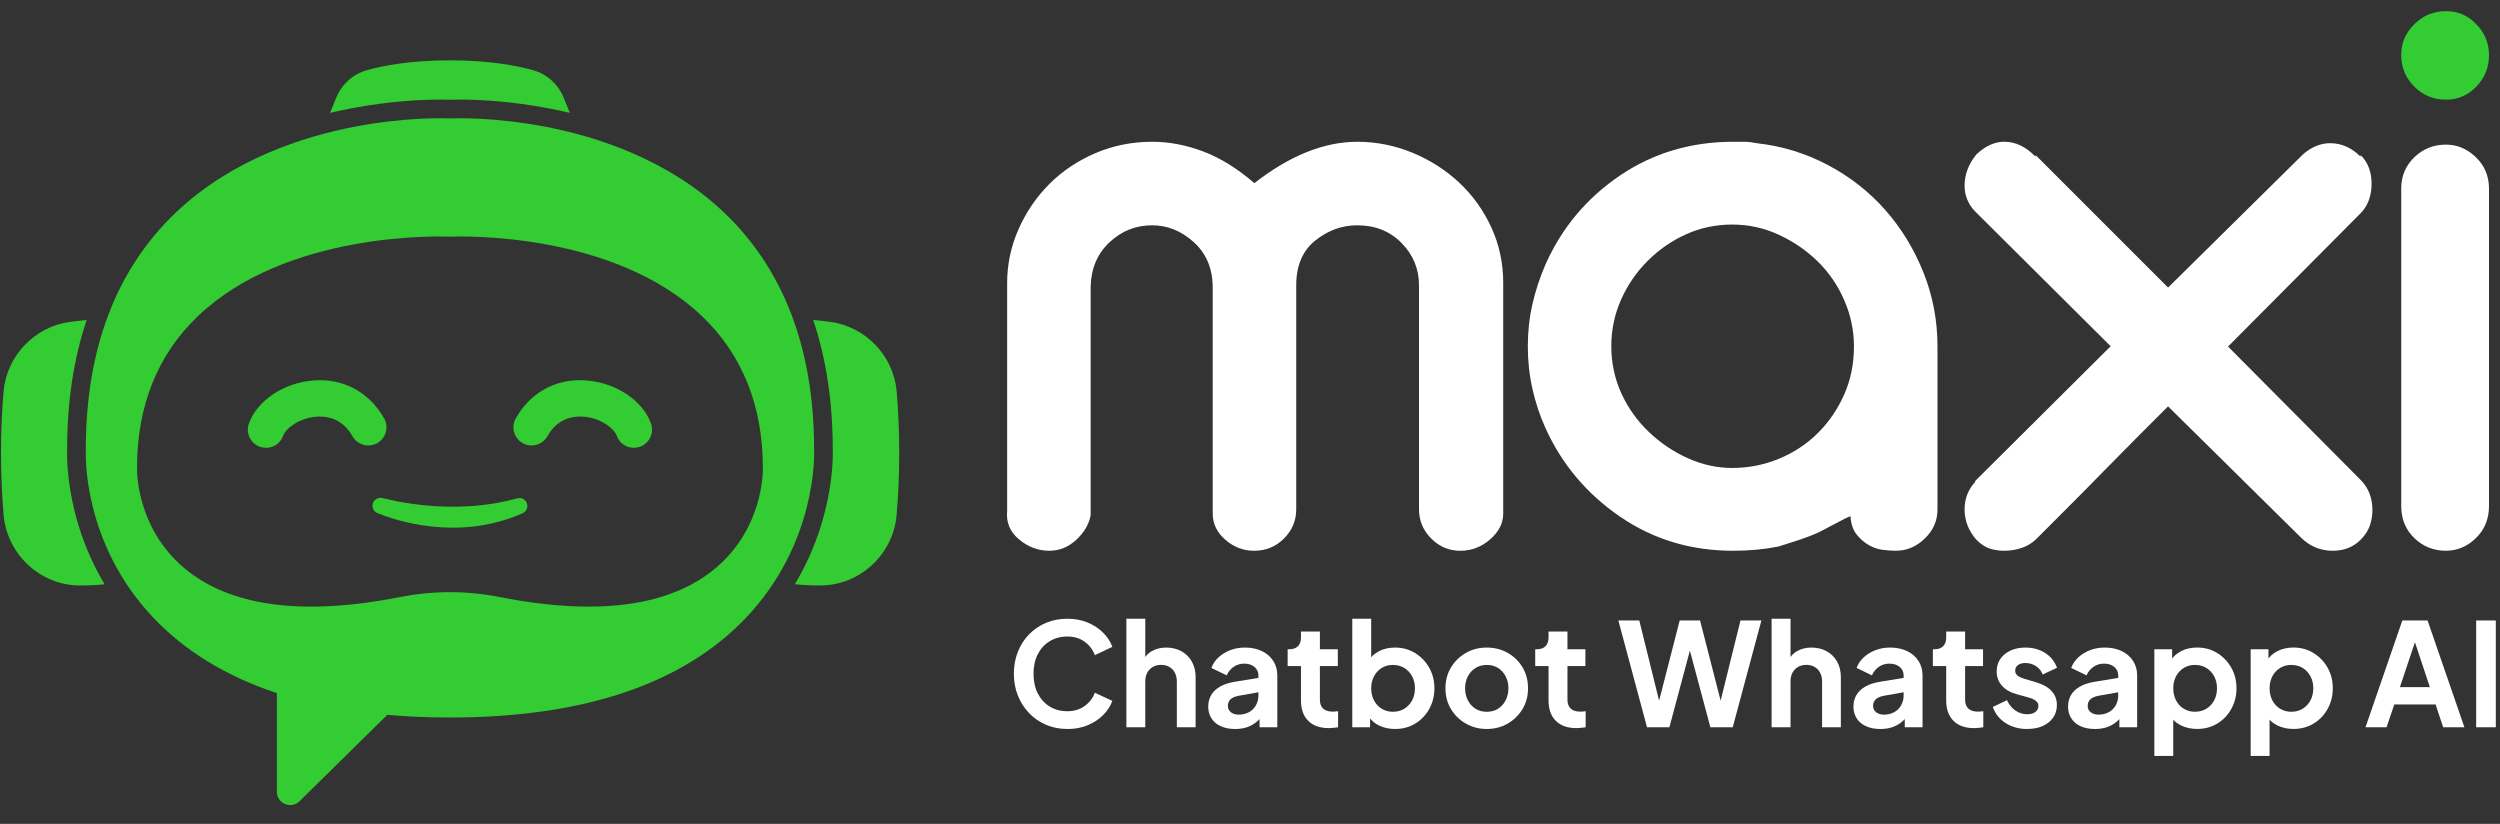
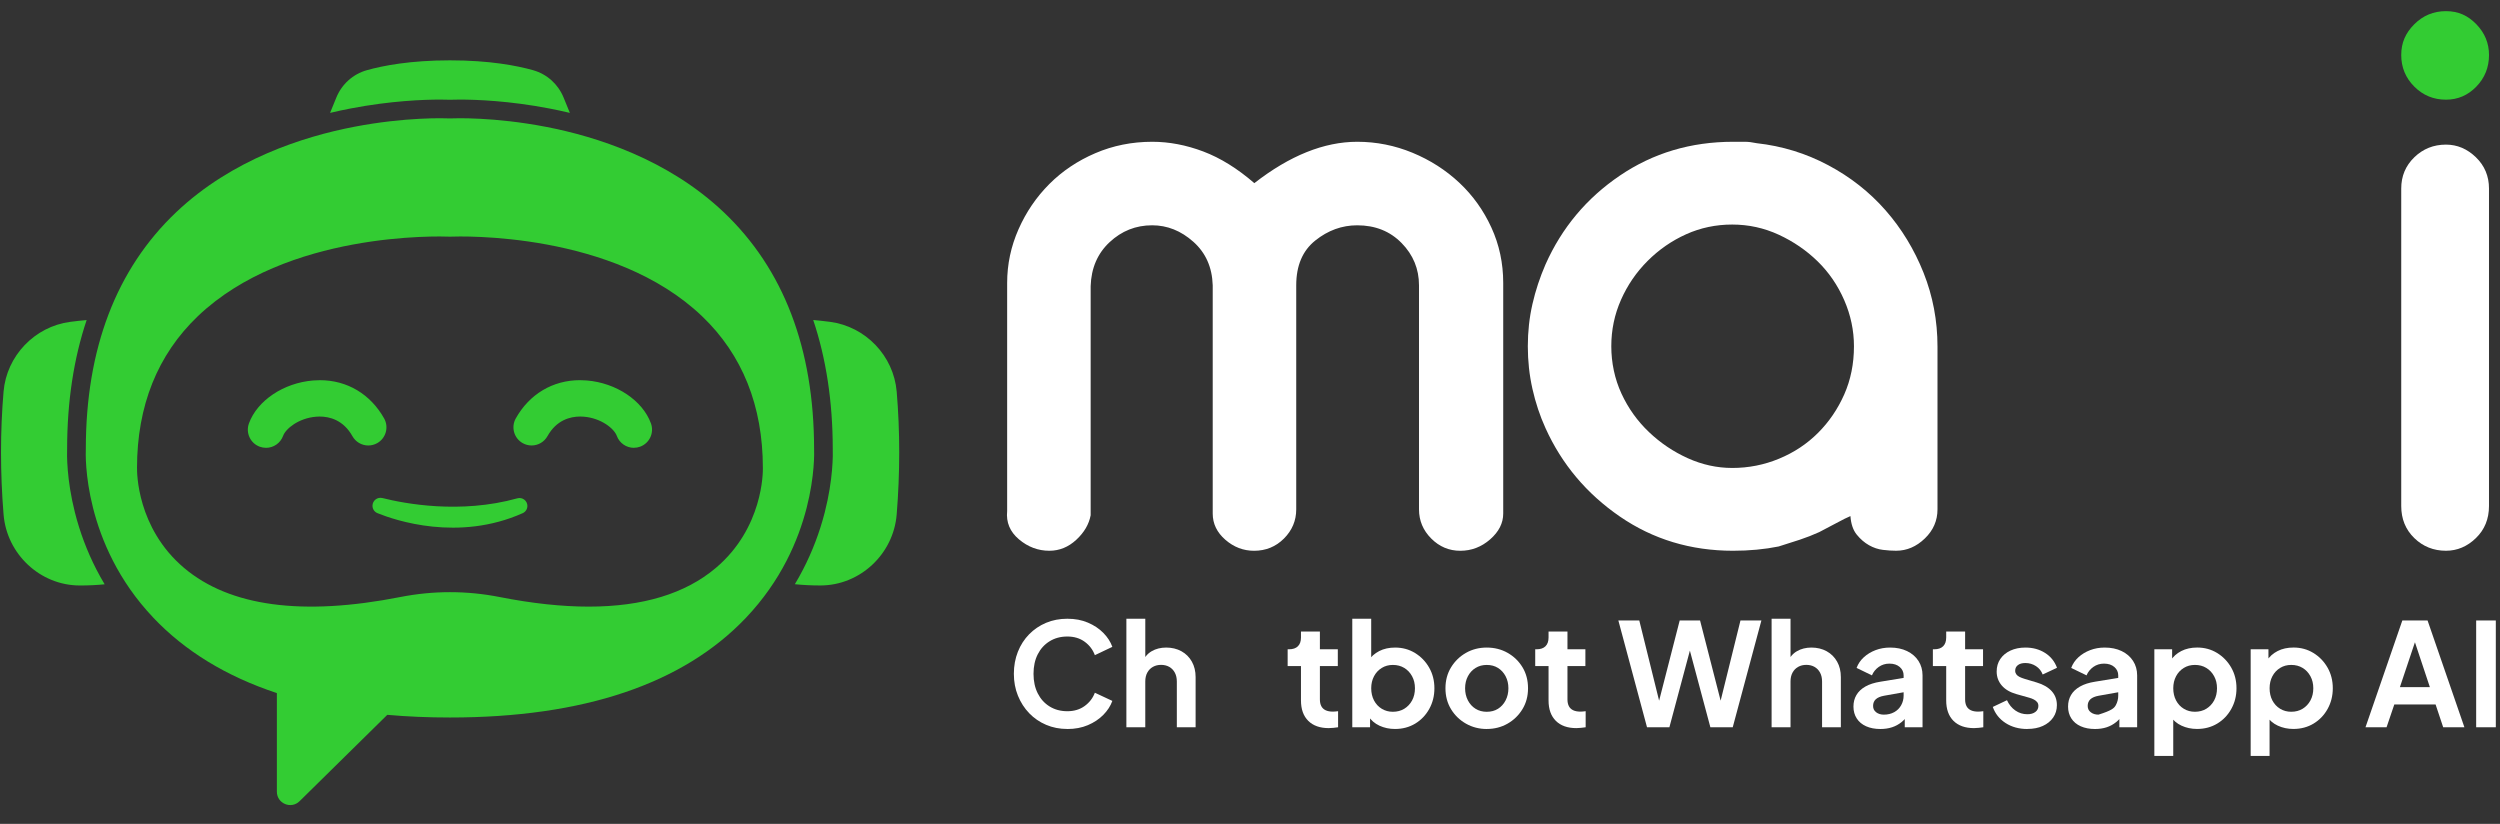
<svg xmlns="http://www.w3.org/2000/svg" width="352" height="116" viewBox="0 0 352 116" fill="none">
  <rect x="0" y="0" width="352" height="116" fill="#333333" stroke="none" />
  <g clip-path="url(#clip0_250_217)">
    <path d="M150.278 102.64C149.201 102.64 148.206 102.444 147.291 102.054C146.377 101.664 145.583 101.118 144.909 100.419C144.236 99.719 143.709 98.899 143.326 97.956C142.943 97.013 142.752 95.986 142.752 94.868C142.752 93.75 142.941 92.717 143.317 91.77C143.692 90.822 144.222 90 144.902 89.307C145.581 88.615 146.377 88.076 147.284 87.693C148.192 87.311 149.191 87.119 150.281 87.119C151.37 87.119 152.322 87.301 153.178 87.665C154.033 88.029 154.757 88.509 155.347 89.109C155.938 89.707 156.363 90.364 156.619 91.077L154.156 92.247C153.873 91.479 153.395 90.85 152.724 90.359C152.051 89.867 151.238 89.622 150.283 89.622C149.328 89.622 148.511 89.844 147.79 90.288C147.069 90.732 146.512 91.344 146.115 92.124C145.718 92.904 145.519 93.819 145.519 94.87C145.519 95.922 145.718 96.839 146.115 97.626C146.512 98.412 147.069 99.029 147.79 99.474C148.511 99.918 149.34 100.14 150.283 100.14C151.226 100.14 152.053 99.894 152.724 99.403C153.398 98.911 153.875 98.29 154.156 97.536L156.619 98.687C156.363 99.4 155.938 100.055 155.347 100.655C154.754 101.255 154.031 101.735 153.178 102.099C152.322 102.463 151.358 102.645 150.281 102.645L150.278 102.64Z" fill="white" />
    <path d="M158.594 102.398V87.118H161.257V93.576L160.893 93.194C161.149 92.534 161.569 92.033 162.155 91.691C162.741 91.348 163.424 91.176 164.204 91.176C164.984 91.176 165.728 91.35 166.355 91.7C166.981 92.05 167.468 92.537 167.817 93.163C168.167 93.789 168.342 94.512 168.342 95.332V102.396H165.698V95.956C165.698 95.472 165.603 95.056 165.414 94.706C165.225 94.356 164.967 94.087 164.637 93.898C164.306 93.709 163.921 93.614 163.476 93.614C163.032 93.614 162.661 93.709 162.325 93.898C161.99 94.087 161.728 94.356 161.538 94.706C161.349 95.056 161.255 95.474 161.255 95.956V102.396H158.592L158.594 102.398Z" fill="white" />
-     <path d="M173.912 102.643C173.144 102.643 172.475 102.515 171.903 102.26C171.331 102.005 170.889 101.638 170.582 101.159C170.272 100.681 170.119 100.126 170.119 99.493C170.119 98.859 170.256 98.346 170.532 97.867C170.809 97.389 171.23 96.988 171.794 96.666C172.359 96.343 173.073 96.116 173.933 95.981L177.506 95.395V97.413L174.439 97.959C173.914 98.053 173.524 98.219 173.269 98.453C173.014 98.689 172.886 99.001 172.886 99.391C172.886 99.781 173.03 100.067 173.321 100.289C173.609 100.511 173.971 100.622 174.401 100.622C174.951 100.622 175.441 100.504 175.864 100.27C176.287 100.034 176.613 99.708 176.842 99.292C177.071 98.876 177.185 98.424 177.185 97.94V95.095C177.185 94.624 177.003 94.23 176.639 93.913C176.275 93.597 175.79 93.438 175.185 93.438C174.621 93.438 174.12 93.594 173.682 93.901C173.245 94.211 172.926 94.608 172.723 95.092L170.563 94.043C170.778 93.464 171.118 92.963 171.582 92.54C172.045 92.117 172.593 91.784 173.226 91.541C173.86 91.297 174.545 91.177 175.285 91.177C176.185 91.177 176.979 91.342 177.667 91.671C178.352 92.001 178.888 92.462 179.271 93.053C179.654 93.646 179.845 94.324 179.845 95.092V102.399H177.343V100.523L177.908 100.502C177.624 100.96 177.286 101.35 176.889 101.671C176.492 101.995 176.048 102.236 175.556 102.399C175.065 102.56 174.517 102.643 173.912 102.643Z" fill="white" />
    <path d="M187.093 102.519C185.855 102.519 184.893 102.179 184.208 101.501C183.522 100.82 183.177 99.863 183.177 98.625V93.78H181.301V91.419H181.502C182.041 91.419 182.454 91.278 182.743 90.996C183.031 90.713 183.177 90.304 183.177 89.765V88.917H185.841V91.419H188.364V93.78H185.841V98.483C185.841 98.847 185.904 99.156 186.032 99.412C186.16 99.667 186.363 99.863 186.637 99.998C186.914 100.132 187.266 100.198 187.696 100.198C187.79 100.198 187.901 100.191 188.029 100.177C188.157 100.163 188.282 100.151 188.402 100.137V102.399C188.213 102.425 187.998 102.453 187.757 102.479C187.514 102.505 187.294 102.519 187.091 102.519H187.093Z" fill="white" />
    <path d="M196.418 102.64C195.624 102.64 194.894 102.484 194.227 102.177C193.561 101.867 193.034 101.409 192.642 100.804L192.904 100.279V102.399H190.401V87.119H193.065V93.599L192.661 93.053C193.036 92.462 193.549 91.999 194.194 91.671C194.839 91.34 195.586 91.177 196.435 91.177C197.47 91.177 198.405 91.432 199.24 91.945C200.074 92.457 200.735 93.143 201.227 94.003C201.718 94.865 201.964 95.834 201.964 96.909C201.964 97.985 201.723 98.942 201.239 99.816C200.754 100.69 200.095 101.381 199.261 101.884C198.427 102.387 197.477 102.64 196.416 102.64H196.418ZM196.115 100.218C196.72 100.218 197.257 100.076 197.72 99.795C198.183 99.511 198.552 99.121 198.821 98.625C199.091 98.126 199.225 97.555 199.225 96.909C199.225 96.264 199.091 95.711 198.821 95.215C198.552 94.716 198.186 94.327 197.72 94.045C197.257 93.762 196.72 93.622 196.115 93.622C195.511 93.622 195.014 93.764 194.551 94.045C194.088 94.329 193.724 94.719 193.462 95.215C193.199 95.714 193.067 96.279 193.067 96.909C193.067 97.54 193.199 98.126 193.462 98.625C193.724 99.124 194.088 99.514 194.551 99.795C195.014 100.078 195.537 100.218 196.115 100.218Z" fill="white" />
    <path d="M209.335 102.643C208.271 102.643 207.3 102.394 206.419 101.896C205.537 101.397 204.833 100.719 204.308 99.856C203.784 98.996 203.521 98.013 203.521 96.91C203.521 95.806 203.784 94.823 204.308 93.963C204.833 93.103 205.532 92.422 206.407 91.924C207.281 91.425 208.257 91.177 209.332 91.177C210.408 91.177 211.405 91.425 212.279 91.924C213.153 92.422 213.851 93.098 214.368 93.951C214.886 94.806 215.146 95.792 215.146 96.907C215.146 98.023 214.883 98.994 214.359 99.854C213.834 100.714 213.135 101.395 212.26 101.893C211.386 102.392 210.41 102.64 209.335 102.64V102.643ZM209.335 100.22C209.94 100.22 210.469 100.079 210.918 99.797C211.369 99.514 211.726 99.121 211.988 98.616C212.251 98.11 212.383 97.543 212.383 96.91C212.383 96.276 212.251 95.712 211.988 95.215C211.726 94.717 211.369 94.327 210.918 94.046C210.467 93.762 209.94 93.623 209.335 93.623C208.73 93.623 208.217 93.764 207.761 94.046C207.302 94.329 206.943 94.719 206.681 95.215C206.419 95.714 206.286 96.279 206.286 96.91C206.286 97.541 206.419 98.11 206.681 98.616C206.943 99.119 207.302 99.514 207.761 99.797C208.219 100.081 208.744 100.22 209.335 100.22Z" fill="white" />
    <path d="M221.951 102.519C220.713 102.519 219.751 102.179 219.066 101.501C218.381 100.82 218.036 99.863 218.036 98.625V93.78H216.159V91.419H216.36C216.899 91.419 217.313 91.278 217.601 90.996C217.889 90.713 218.036 90.304 218.036 89.765V88.917H220.699V91.419H223.223V93.78H220.699V98.483C220.699 98.847 220.763 99.156 220.89 99.412C221.018 99.667 221.221 99.863 221.495 99.998C221.772 100.132 222.124 100.198 222.554 100.198C222.649 100.198 222.76 100.191 222.887 100.177C223.015 100.163 223.14 100.151 223.261 100.137V102.399C223.072 102.425 222.857 102.453 222.615 102.479C222.372 102.505 222.152 102.519 221.949 102.519H221.951Z" fill="white" />
    <path d="M231.9 102.399L227.864 87.362H230.811L233.98 100.18H233.212L236.501 87.362H239.368L242.657 100.18H241.889L245.058 87.362H248.005L243.969 102.399H240.821L237.491 89.945H238.38L235.05 102.399H231.902H231.9Z" fill="white" />
    <path d="M249.441 102.398V87.118H252.107V93.576L251.743 93.194C251.998 92.534 252.419 92.033 253.005 91.691C253.591 91.348 254.274 91.176 255.054 91.176C255.834 91.176 256.578 91.35 257.204 91.7C257.831 92.05 258.317 92.537 258.667 93.163C259.017 93.789 259.192 94.512 259.192 95.332V102.396H256.547V95.956C256.547 95.472 256.453 95.056 256.264 94.706C256.075 94.356 255.817 94.087 255.486 93.898C255.155 93.709 254.77 93.614 254.326 93.614C253.882 93.614 253.511 93.709 253.175 93.898C252.84 94.087 252.577 94.356 252.388 94.706C252.199 95.056 252.105 95.474 252.105 95.956V102.396H249.439L249.441 102.398Z" fill="white" />
    <path d="M264.759 102.643C263.991 102.643 263.322 102.515 262.751 102.26C262.179 102.005 261.737 101.638 261.43 101.159C261.12 100.681 260.966 100.126 260.966 99.493C260.966 98.859 261.103 98.346 261.38 97.867C261.656 97.389 262.077 96.988 262.642 96.666C263.207 96.343 263.92 96.116 264.78 95.981L268.353 95.395V97.413L265.286 97.959C264.762 98.053 264.372 98.219 264.114 98.453C263.859 98.689 263.731 99.001 263.731 99.391C263.731 99.781 263.875 100.067 264.166 100.289C264.457 100.511 264.816 100.622 265.246 100.622C265.797 100.622 266.286 100.504 266.709 100.27C267.132 100.034 267.458 99.708 267.687 99.292C267.916 98.876 268.03 98.424 268.03 97.94V95.095C268.03 94.624 267.848 94.23 267.484 93.913C267.12 93.597 266.636 93.438 266.031 93.438C265.466 93.438 264.965 93.594 264.528 93.901C264.09 94.211 263.771 94.608 263.568 95.092L261.408 94.043C261.623 93.464 261.964 92.963 262.427 92.54C262.89 92.117 263.438 91.784 264.072 91.541C264.705 91.297 265.39 91.177 266.13 91.177C267.03 91.177 267.827 91.342 268.512 91.671C269.197 92.001 269.734 92.462 270.116 93.053C270.499 93.646 270.693 94.324 270.693 95.092V102.399H268.19V100.523L268.755 100.502C268.472 100.96 268.134 101.35 267.737 101.671C267.34 101.995 266.895 102.236 266.404 102.399C265.912 102.56 265.364 102.643 264.759 102.643Z" fill="white" />
    <path d="M277.941 102.519C276.702 102.519 275.741 102.179 275.055 101.501C274.37 100.82 274.025 99.863 274.025 98.625V93.78H272.149V91.419H272.349C272.888 91.419 273.302 91.278 273.59 90.996C273.878 90.713 274.025 90.304 274.025 89.765V88.917H276.688V91.419H279.212V93.78H276.688V98.483C276.688 98.847 276.752 99.156 276.88 99.412C277.007 99.667 277.208 99.863 277.485 99.998C277.761 100.132 278.113 100.198 278.543 100.198C278.638 100.198 278.749 100.191 278.876 100.177C279.004 100.163 279.129 100.151 279.25 100.137V102.399C279.061 102.425 278.846 102.453 278.605 102.479C278.361 102.505 278.141 102.519 277.938 102.519H277.941Z" fill="white" />
    <path d="M285.448 102.643C284.276 102.643 283.258 102.364 282.39 101.806C281.523 101.248 280.92 100.49 280.585 99.535L282.584 98.588C282.868 99.207 283.26 99.691 283.766 100.041C284.269 100.391 284.831 100.565 285.451 100.565C285.921 100.565 286.299 100.457 286.58 100.242C286.864 100.027 287.003 99.743 287.003 99.393C287.003 99.178 286.946 98.999 286.831 98.859C286.717 98.717 286.566 98.597 286.377 98.495C286.188 98.394 285.973 98.311 285.732 98.243L283.936 97.737C283.021 97.481 282.324 97.075 281.847 96.515C281.369 95.957 281.131 95.3 281.131 94.547C281.131 93.873 281.303 93.285 281.646 92.781C281.989 92.276 282.466 91.883 283.078 91.6C283.69 91.316 284.394 91.177 285.188 91.177C286.223 91.177 287.14 91.425 287.934 91.924C288.728 92.422 289.293 93.122 289.628 94.022L287.61 94.97C287.421 94.471 287.107 94.079 286.663 93.788C286.219 93.5 285.72 93.353 285.169 93.353C284.725 93.353 284.375 93.45 284.12 93.646C283.865 93.842 283.737 94.107 283.737 94.443C283.737 94.632 283.792 94.799 283.898 94.946C284.007 95.095 284.158 95.215 284.352 95.31C284.545 95.404 284.772 95.492 285.028 95.572L286.783 96.097C287.684 96.366 288.381 96.77 288.872 97.307C289.364 97.846 289.61 98.505 289.61 99.285C289.61 99.944 289.435 100.525 289.085 101.031C288.735 101.537 288.251 101.929 287.632 102.212C287.013 102.496 286.285 102.635 285.453 102.635L285.448 102.643Z" fill="white" />
-     <path d="M294.976 102.643C294.208 102.643 293.539 102.515 292.968 102.26C292.396 102.005 291.954 101.638 291.647 101.159C291.337 100.681 291.183 100.126 291.183 99.493C291.183 98.859 291.32 98.346 291.597 97.867C291.873 97.389 292.294 96.988 292.859 96.666C293.424 96.343 294.137 96.116 294.997 95.981L298.57 95.395V97.413L295.503 97.959C294.979 98.053 294.589 98.219 294.331 98.453C294.076 98.689 293.948 99.001 293.948 99.391C293.948 99.781 294.092 100.067 294.383 100.289C294.674 100.511 295.033 100.622 295.463 100.622C296.014 100.622 296.503 100.504 296.926 100.27C297.349 100.034 297.675 99.708 297.904 99.292C298.133 98.876 298.247 98.424 298.247 97.94V95.095C298.247 94.624 298.065 94.23 297.701 93.913C297.337 93.597 296.853 93.438 296.248 93.438C295.683 93.438 295.182 93.594 294.745 93.901C294.307 94.211 293.988 94.608 293.785 95.092L291.625 94.043C291.84 93.464 292.181 92.963 292.644 92.54C293.107 92.117 293.655 91.784 294.289 91.541C294.922 91.297 295.607 91.177 296.347 91.177C297.247 91.177 298.044 91.342 298.729 91.671C299.414 92.001 299.951 92.462 300.333 93.053C300.716 93.646 300.91 94.324 300.91 95.092V102.399H298.407V100.523L298.972 100.502C298.689 100.96 298.351 101.35 297.954 101.671C297.557 101.995 297.112 102.236 296.621 102.399C296.129 102.56 295.581 102.643 294.976 102.643Z" fill="white" />
+     <path d="M294.976 102.643C294.208 102.643 293.539 102.515 292.968 102.26C292.396 102.005 291.954 101.638 291.647 101.159C291.337 100.681 291.183 100.126 291.183 99.493C291.183 98.859 291.32 98.346 291.597 97.867C291.873 97.389 292.294 96.988 292.859 96.666C293.424 96.343 294.137 96.116 294.997 95.981L298.57 95.395V97.413L295.503 97.959C294.979 98.053 294.589 98.219 294.331 98.453C294.076 98.689 293.948 99.001 293.948 99.391C293.948 99.781 294.092 100.067 294.383 100.289C294.674 100.511 295.033 100.622 295.463 100.622C297.349 100.034 297.675 99.708 297.904 99.292C298.133 98.876 298.247 98.424 298.247 97.94V95.095C298.247 94.624 298.065 94.23 297.701 93.913C297.337 93.597 296.853 93.438 296.248 93.438C295.683 93.438 295.182 93.594 294.745 93.901C294.307 94.211 293.988 94.608 293.785 95.092L291.625 94.043C291.84 93.464 292.181 92.963 292.644 92.54C293.107 92.117 293.655 91.784 294.289 91.541C294.922 91.297 295.607 91.177 296.347 91.177C297.247 91.177 298.044 91.342 298.729 91.671C299.414 92.001 299.951 92.462 300.333 93.053C300.716 93.646 300.91 94.324 300.91 95.092V102.399H298.407V100.523L298.972 100.502C298.689 100.96 298.351 101.35 297.954 101.671C297.557 101.995 297.112 102.236 296.621 102.399C296.129 102.56 295.581 102.643 294.976 102.643Z" fill="white" />
    <path d="M303.332 106.434V91.416H305.835V93.595L305.594 93.049C305.969 92.458 306.482 91.995 307.127 91.667C307.772 91.336 308.519 91.173 309.368 91.173C310.403 91.173 311.338 91.428 312.173 91.941C313.007 92.454 313.668 93.139 314.16 93.999C314.651 94.862 314.897 95.831 314.897 96.906C314.897 97.981 314.654 98.938 314.169 99.812C313.685 100.687 313.026 101.377 312.191 101.88C311.357 102.383 310.407 102.636 309.346 102.636C308.552 102.636 307.822 102.48 307.156 102.173C306.489 101.866 305.962 101.405 305.57 100.8L305.993 100.276V106.431H303.33L303.332 106.434ZM309.044 100.216C309.649 100.216 310.183 100.075 310.648 99.793C311.111 99.51 311.48 99.12 311.75 98.624C312.019 98.125 312.154 97.553 312.154 96.908C312.154 96.263 312.019 95.71 311.75 95.214C311.48 94.715 311.114 94.325 310.648 94.044C310.185 93.76 309.649 93.621 309.044 93.621C308.439 93.621 307.943 93.763 307.479 94.044C307.016 94.328 306.652 94.718 306.39 95.214C306.128 95.712 305.995 96.277 305.995 96.908C305.995 97.539 306.125 98.125 306.39 98.624C306.652 99.122 307.016 99.512 307.479 99.793C307.943 100.077 308.465 100.216 309.044 100.216Z" fill="white" />
    <path d="M316.894 106.434V91.416H319.397V93.595L319.153 93.049C319.529 92.458 320.042 91.995 320.687 91.667C321.332 91.336 322.079 91.173 322.927 91.173C323.962 91.173 324.898 91.428 325.732 91.941C326.566 92.454 327.228 93.139 327.719 93.999C328.211 94.862 328.457 95.831 328.457 96.906C328.457 97.981 328.213 98.938 327.731 99.812C327.247 100.687 326.587 101.377 325.753 101.88C324.919 102.383 323.972 102.636 322.908 102.636C322.114 102.636 321.384 102.48 320.718 102.173C320.051 101.866 319.524 101.405 319.132 100.8L319.555 100.276V106.431H316.889L316.894 106.434ZM322.606 100.216C323.211 100.216 323.747 100.075 324.21 99.793C324.673 99.51 325.042 99.12 325.309 98.624C325.578 98.125 325.713 97.553 325.713 96.908C325.713 96.263 325.578 95.71 325.309 95.214C325.04 94.715 324.673 94.325 324.21 94.044C323.747 93.76 323.211 93.621 322.606 93.621C322.001 93.621 321.507 93.763 321.041 94.044C320.578 94.328 320.214 94.718 319.952 95.214C319.69 95.712 319.56 96.277 319.56 96.908C319.56 97.539 319.69 98.125 319.952 98.624C320.214 99.122 320.578 99.512 321.041 99.793C321.504 100.077 322.027 100.216 322.606 100.216Z" fill="white" />
    <path d="M333.062 102.399L338.249 87.362H341.801L346.988 102.399H344.001L342.931 99.19H337.118L336.028 102.399H333.06H333.062ZM337.907 96.746H342.125L339.641 89.279H340.409L337.907 96.746Z" fill="white" />
    <path d="M348.645 102.399V87.362H351.41V102.399H348.645Z" fill="white" />
    <path d="M162.238 19.962C164.613 19.962 167.009 20.418 169.424 21.33C171.839 22.242 174.233 23.729 176.61 25.787C181.599 21.904 186.429 19.962 191.103 19.962C193.795 19.962 196.39 20.479 198.885 21.51C201.378 22.542 203.576 23.951 205.476 25.733C207.376 27.519 208.881 29.62 209.989 32.04C211.098 34.46 211.653 37.054 211.653 39.831V72.312C211.653 73.661 211.039 74.869 209.814 75.942C208.59 77.012 207.187 77.549 205.606 77.549C204.025 77.549 202.661 76.974 201.515 75.823C200.369 74.675 199.795 73.304 199.795 71.716V40.174C199.795 37.874 198.98 35.889 197.349 34.223C195.719 32.557 193.634 31.723 191.092 31.723C188.946 31.723 186.977 32.437 185.191 33.866C183.402 35.296 182.509 37.397 182.509 40.174V71.716C182.509 73.304 181.934 74.673 180.786 75.823C179.638 76.974 178.234 77.549 176.57 77.549C175.065 77.549 173.718 77.033 172.532 76.001C171.345 74.968 170.75 73.739 170.75 72.309V40.171C170.672 37.633 169.762 35.589 168.023 34.041C166.284 32.493 164.348 31.721 162.217 31.721C159.924 31.721 157.93 32.515 156.231 34.1C154.532 35.688 153.643 37.751 153.565 40.289V72.546C153.327 73.817 152.656 74.968 151.545 75.998C150.434 77.029 149.17 77.546 147.745 77.546C146.162 77.546 144.734 77.01 143.468 75.939C142.201 74.869 141.646 73.541 141.807 71.955V39.831C141.807 37.215 142.341 34.696 143.409 32.276C144.477 29.859 145.923 27.736 147.745 25.912C149.567 24.088 151.724 22.639 154.22 21.569C156.713 20.498 159.386 19.962 162.238 19.962Z" fill="white" />
    <path d="M247.345 20.163C250.914 20.557 254.262 21.588 257.396 23.251C260.527 24.915 263.223 27.035 265.482 29.608C267.741 32.184 269.526 35.114 270.835 38.399C272.144 41.686 272.799 45.15 272.799 48.794V71.724C272.799 73.307 272.203 74.675 271.012 75.821C269.821 76.97 268.474 77.544 266.966 77.544C266.411 77.544 265.794 77.504 265.121 77.423C264.445 77.343 263.79 77.123 263.157 76.766C262.524 76.409 261.947 75.913 261.432 75.28C260.917 74.647 260.619 73.775 260.541 72.664C260.144 72.822 259.43 73.179 258.4 73.734C257.37 74.29 256.616 74.687 256.141 74.923C255.269 75.32 254.357 75.677 253.404 75.994C252.452 76.31 251.462 76.627 250.432 76.944C248.449 77.345 246.31 77.546 244.011 77.546C238.066 77.546 232.753 75.942 228.077 72.728C223.4 69.514 219.912 65.371 217.613 60.295C216.819 58.551 216.207 56.708 215.77 54.763C215.332 52.819 215.117 50.817 215.117 48.754C215.117 46.691 215.335 44.708 215.77 42.806C216.204 40.904 216.821 39.037 217.615 37.213C219.914 32.059 223.402 27.892 228.081 24.721C232.758 21.55 238.07 19.962 244.018 19.962H245.682C246.157 19.962 246.715 20.03 247.348 20.163H247.345ZM243.895 65.889C246.197 65.889 248.399 65.454 250.503 64.58C252.606 63.708 254.43 62.498 255.978 60.95C257.526 59.402 258.755 57.599 259.669 55.536C260.581 53.473 261.037 51.212 261.037 48.752C261.037 46.53 260.581 44.368 259.669 42.267C258.755 40.166 257.504 38.342 255.919 36.794C254.331 35.246 252.506 33.999 250.443 33.047C248.38 32.094 246.197 31.617 243.895 31.617C241.594 31.617 239.429 32.073 237.406 32.985C235.381 33.897 233.576 35.147 231.99 36.733C230.402 38.319 229.152 40.143 228.24 42.206C227.325 44.269 226.871 46.45 226.871 48.752C226.871 51.053 227.346 53.353 228.301 55.416C229.253 57.479 230.544 59.284 232.17 60.83C233.795 62.377 235.622 63.606 237.645 64.518C239.668 65.43 241.752 65.887 243.895 65.887V65.889Z" fill="white" />
-     <path d="M324.291 21.707C325.477 20.677 326.746 20.162 328.093 20.162C329.679 20.162 331.104 20.795 332.373 22.064V21.825C333.403 22.856 333.918 24.203 333.918 25.866C333.918 27.53 333.403 28.995 332.373 30.025L313.706 48.795L332.373 67.568C333.481 68.676 334.036 70.101 334.036 71.843C334.036 72.556 333.916 73.268 333.679 73.981C333.441 74.695 333.006 75.369 332.37 76.002C331.34 77.032 330.033 77.547 328.447 77.547C326.703 77.547 325.198 76.914 323.929 75.645L305.265 57.218C303.838 58.645 302.333 60.15 300.747 61.736C299.161 63.322 297.576 64.926 295.992 66.549C294.407 68.175 292.821 69.78 291.236 71.363C289.65 72.949 288.145 74.454 286.72 75.881C286.164 76.437 285.491 76.853 284.697 77.129C283.903 77.408 283.071 77.545 282.201 77.545C281.488 77.545 280.814 77.446 280.179 77.247C279.545 77.049 278.912 76.633 278.276 75.997C277.166 74.728 276.613 73.301 276.613 71.713C276.613 70.208 277.128 68.898 278.158 67.788H278.04L297.179 48.751L278.04 29.713C277.088 28.683 276.613 27.492 276.613 26.145C276.613 24.559 277.168 23.092 278.276 21.743C279.543 20.552 280.852 19.956 282.201 19.956C283.785 19.956 285.252 20.658 286.599 22.059V21.823L305.265 40.489L324.288 21.705L324.291 21.707Z" fill="white" />
    <path d="M350.453 7.744C350.453 9.485 349.857 10.969 348.668 12.196C347.48 13.422 346.055 14.034 344.391 14.034C342.647 14.034 341.161 13.422 339.934 12.196C338.708 10.969 338.094 9.485 338.094 7.744C338.094 6.002 338.708 4.639 339.934 3.412C341.161 2.186 342.647 1.571 344.391 1.571C346.135 1.571 347.48 2.186 348.668 3.412C349.857 4.639 350.453 6.082 350.453 7.744Z" fill="#33CC33" />
    <path d="M344.391 77.545C342.647 77.545 341.161 76.952 339.934 75.763C338.708 74.574 338.094 73.069 338.094 71.245V26.544C338.094 24.8 338.708 23.335 339.934 22.146C341.161 20.958 342.647 20.362 344.391 20.362C345.974 20.362 347.383 20.958 348.609 22.146C349.836 23.335 350.45 24.803 350.45 26.544V71.245C350.45 73.069 349.836 74.574 348.609 75.763C347.383 76.952 345.974 77.545 344.391 77.545Z" fill="white" />
    <path d="M53.837 70.123C56.945 70.906 64.795 72.409 72.846 70.163C73.555 69.965 74.257 70.501 74.257 71.236C74.257 71.676 73.997 72.075 73.595 72.255C64.547 76.291 55.652 73.269 53.143 72.25C52.72 72.078 52.446 71.666 52.446 71.213C52.446 70.483 53.133 69.946 53.84 70.126L53.837 70.123Z" fill="#33CC33" />
    <path d="M46.469 15.897C47.459 15.659 48.414 15.456 49.322 15.281C55.01 14.184 59.689 14.021 61.971 14.021C62.633 14.021 63.106 14.035 63.354 14.045C63.599 14.035 64.075 14.021 64.736 14.021C67.019 14.021 71.7 14.184 77.386 15.281C78.291 15.456 79.246 15.659 80.236 15.895L79.357 13.742C78.579 11.84 77.008 10.431 75.049 9.881C72.802 9.25 68.947 8.496 63.354 8.496C57.76 8.496 53.906 9.25 51.661 9.881C49.7 10.434 48.131 11.84 47.353 13.742L46.474 15.895L46.469 15.897Z" fill="#33CC33" />
    <path d="M111.913 82.256C113.055 82.374 114.241 82.433 115.458 82.433H115.534C121.089 82.421 125.799 78.033 126.253 72.439C126.73 66.562 126.73 60.74 126.253 55.132C125.825 50.099 121.876 45.97 116.864 45.316C116.091 45.214 115.3 45.127 114.501 45.056C116.32 50.472 117.244 56.552 117.252 63.162C117.28 63.961 117.325 67.467 116.12 72.163C115.404 74.956 114.376 77.657 113.064 80.195C112.703 80.895 112.32 81.58 111.916 82.253L111.913 82.256Z" fill="#33CC33" />
    <path d="M0.504 72.443C0.958 78.036 5.668 82.425 11.223 82.436H11.299C12.476 82.436 13.627 82.38 14.735 82.269C14.322 81.581 13.932 80.879 13.565 80.165C12.266 77.632 11.249 74.936 10.545 72.147C9.366 67.473 9.42 63.964 9.451 63.156C9.458 56.551 10.382 50.475 12.199 45.062C11.42 45.132 10.647 45.218 9.891 45.317C4.881 45.974 0.932 50.102 0.502 55.133C0.025 60.738 0.025 66.564 0.502 72.441L0.504 72.443Z" fill="#33CC33" />
    <path d="M89.249 63.053C88.176 63.053 87.209 62.374 86.843 61.365C86.479 60.363 84.664 58.87 82.197 58.669C82.032 58.655 81.864 58.648 81.698 58.648C80.3 58.648 78.362 59.127 77.081 61.415C76.63 62.221 75.774 62.722 74.848 62.722C74.413 62.722 73.981 62.608 73.6 62.396C72.369 61.706 71.929 60.146 72.62 58.915C74.536 55.493 77.832 53.529 81.658 53.529C81.973 53.529 82.294 53.544 82.615 53.569C86.767 53.907 90.485 56.396 91.654 59.619C92.134 60.945 91.449 62.415 90.123 62.894C89.842 62.996 89.549 63.048 89.251 63.048L89.249 63.053Z" fill="#33CC33" />
    <path d="M37.452 63.052C37.154 63.052 36.861 63 36.58 62.899C35.937 62.665 35.424 62.197 35.136 61.578C34.848 60.959 34.815 60.264 35.048 59.621C36.218 56.398 39.935 53.909 44.087 53.571C44.406 53.545 44.73 53.531 45.044 53.531C48.873 53.531 52.167 55.495 54.086 58.917C54.776 60.148 54.334 61.71 53.105 62.398C52.724 62.61 52.292 62.724 51.857 62.724C50.931 62.724 50.075 62.223 49.624 61.417C48.343 59.13 46.406 58.65 45.007 58.65C44.841 58.65 44.673 58.657 44.508 58.671C42.041 58.872 40.224 60.365 39.862 61.367C39.496 62.376 38.529 63.055 37.459 63.055L37.452 63.052Z" fill="#33CC33" />
    <path d="M21.576 86.96C26.057 91.688 31.875 95.238 38.983 97.587V111.472C38.983 113.138 40.992 113.98 42.178 112.81L54.53 100.649C57.342 100.9 60.284 101.025 63.354 101.025C82.138 101.025 96.156 96.308 105.013 87.002C114.992 76.519 114.662 64.101 114.624 63.215C114.619 49.107 110.342 37.895 101.915 29.893C94.043 22.421 83.96 19.226 76.887 17.862C69.592 16.454 64.044 16.643 63.354 16.674C62.664 16.643 57.115 16.454 49.82 17.862C42.748 19.226 32.662 22.421 24.793 29.893C16.366 37.895 12.088 49.103 12.084 63.21C12.041 64.12 11.663 76.493 21.579 86.96H21.576ZM19.291 65.897C19.294 57.142 22.177 49.949 27.855 44.523C40.33 32.606 61.815 33.258 63.351 33.322C64.887 33.26 86.373 32.606 98.848 44.523C104.529 49.949 107.409 57.14 107.412 65.897C107.423 66.443 107.456 74.331 100.785 79.967C96.492 83.595 90.499 85.412 82.887 85.412C79.104 85.412 74.921 84.963 70.351 84.062C65.707 83.148 61 83.148 56.357 84.062C42.587 86.773 32.347 85.395 25.922 79.967C19.249 74.331 19.284 66.443 19.296 65.897H19.291Z" fill="#33CC33" />
  </g>
  <defs>
    <clipPath id="clip0_250_217">
      <rect width="351.463" height="116" fill="white" />
    </clipPath>
  </defs>
</svg>